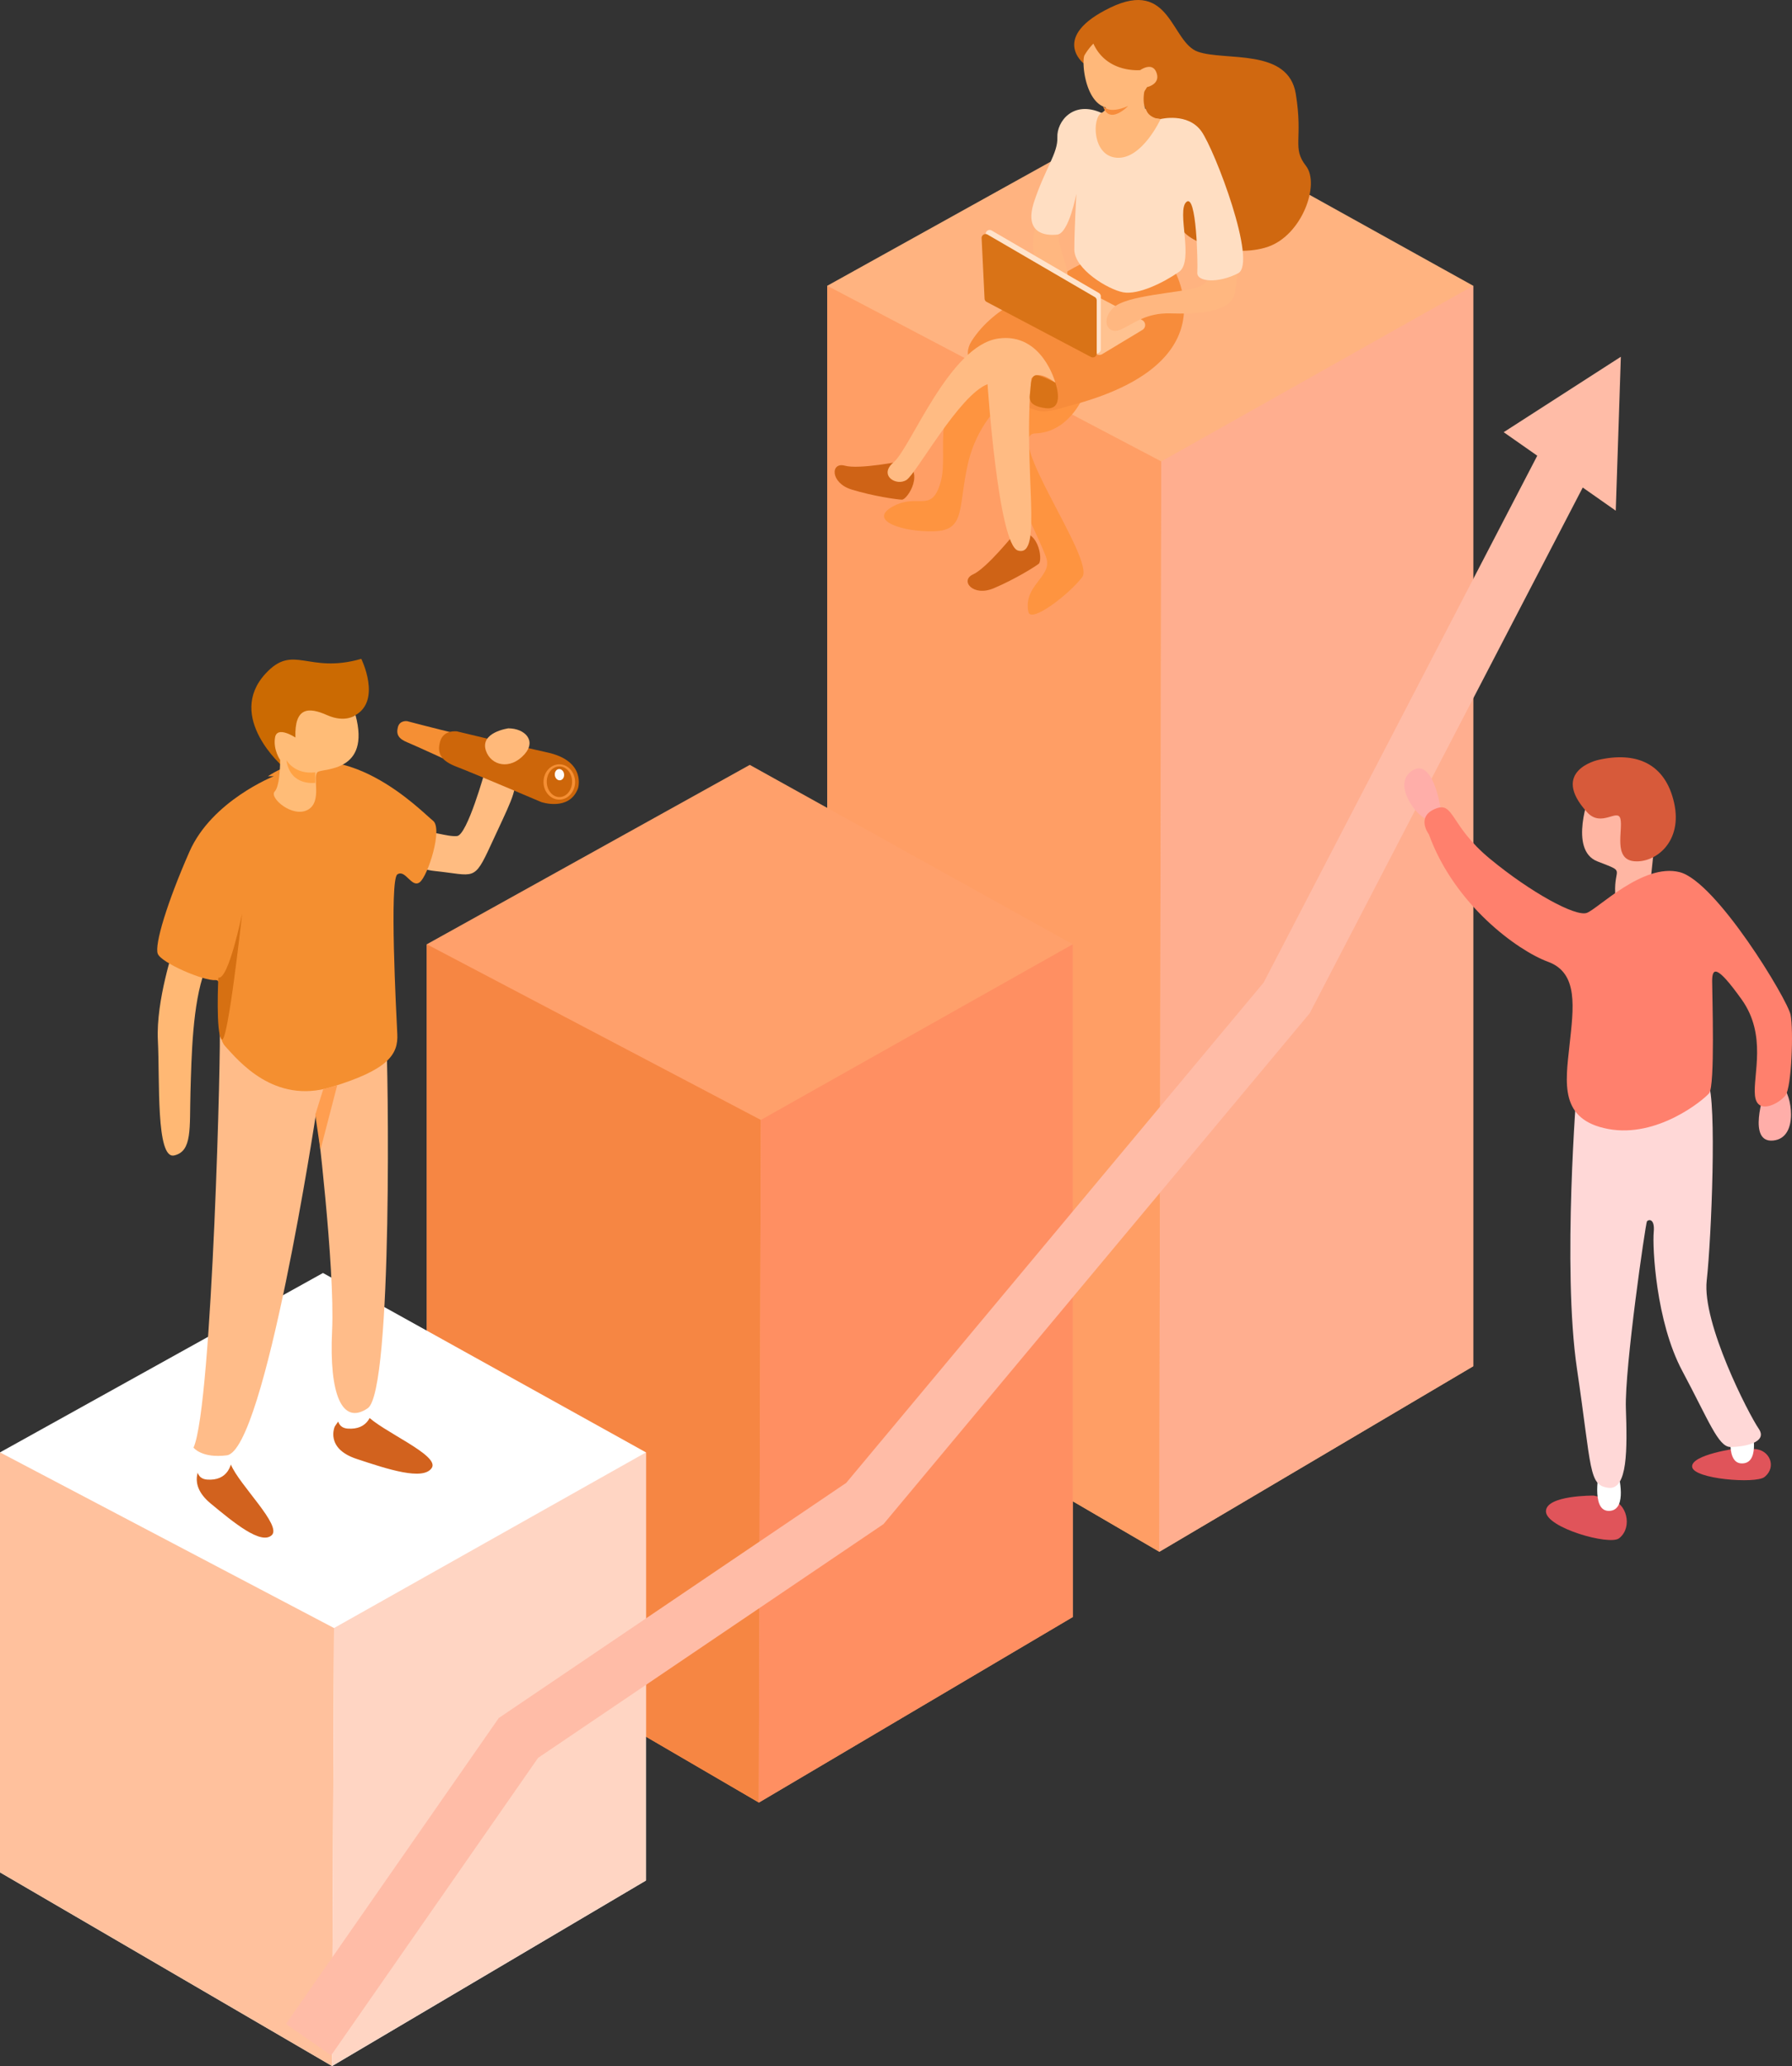
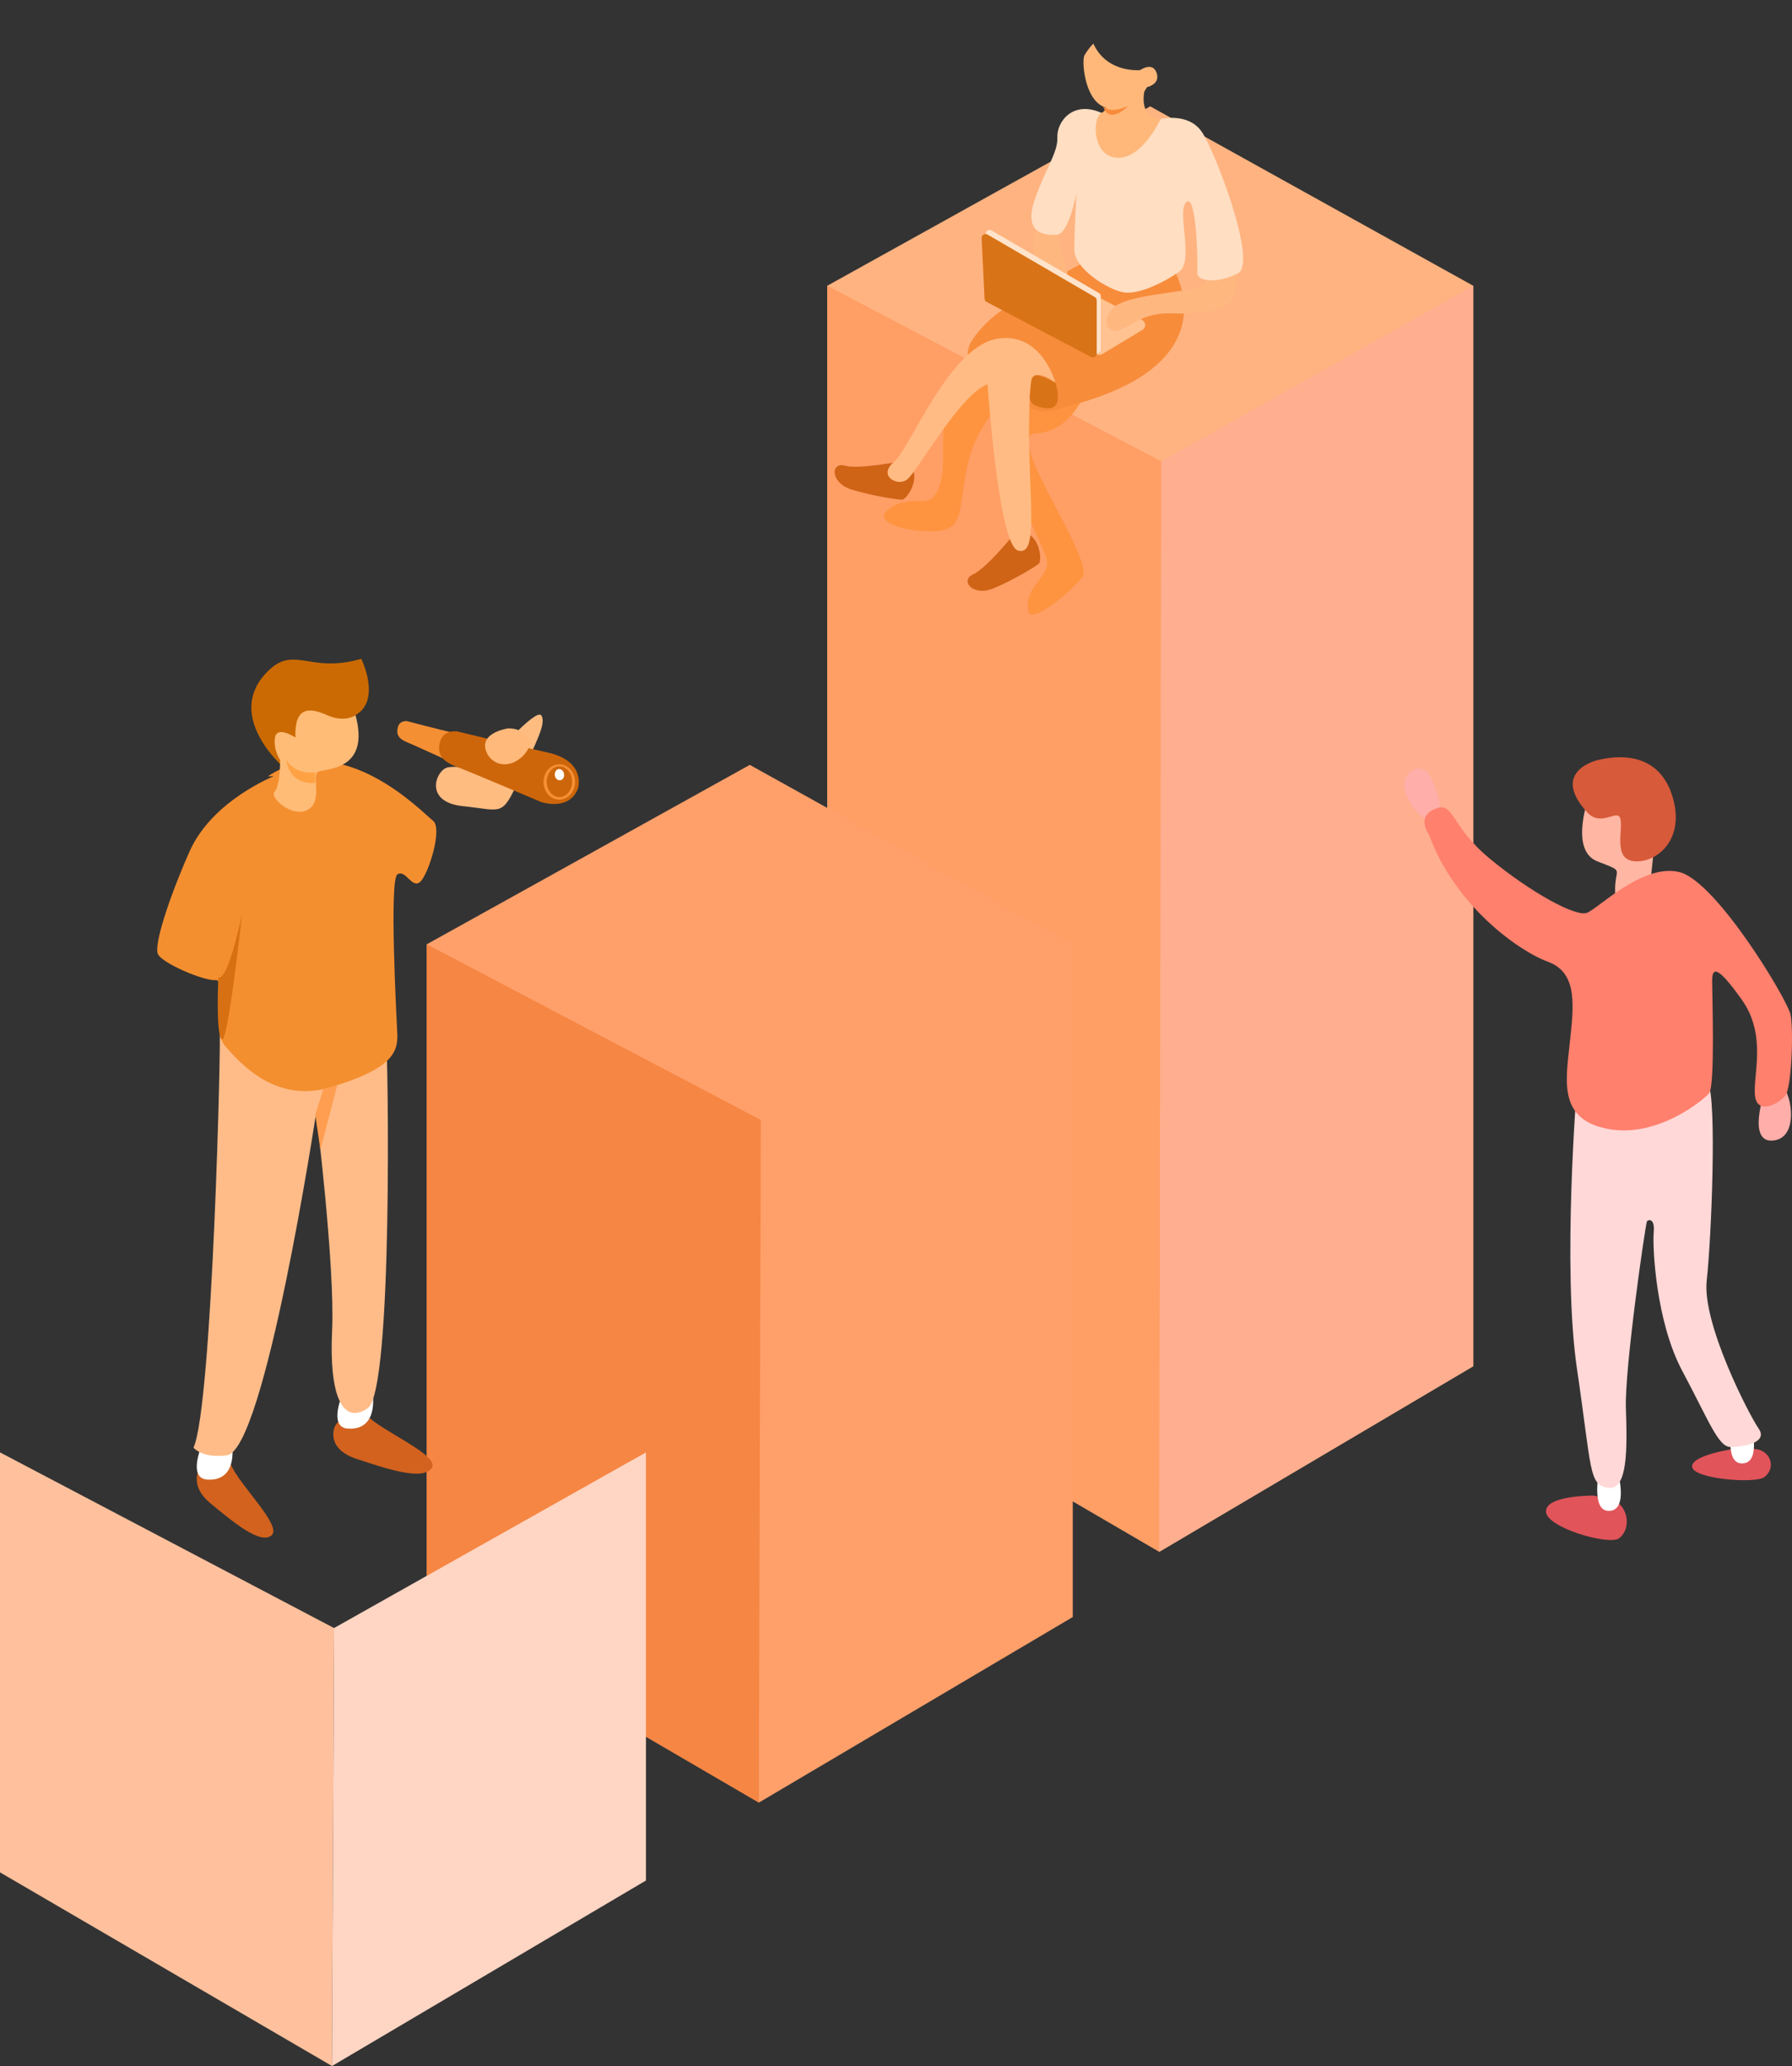
<svg xmlns="http://www.w3.org/2000/svg" viewBox="0 0 1758.8 2026.86">
  <rect x="0" y="0" width="1758.8" height="2026.86" fill="#333333" stroke="none" />
  <defs>
    <style>.cls-1{fill:#ffb380;}.cls-2{fill:#ff9e65;}.cls-3{fill:#ffae8f;}.cls-4{fill:#ffa06b;}.cls-5{fill:#f68643;}.cls-6{fill:#ff8f62;}.cls-7{fill:#fff;}.cls-8{fill:#ffc19d;}.cls-9{fill:#ffd5c3;}.cls-10{fill:#ffbca7;}.cls-11{fill:#e0545a;}.cls-12{fill:#ffaea9;}.cls-13{fill:#ffb6a3;}.cls-14{fill:#d75a3a;}.cls-15{fill:#ffd8d7;}.cls-16{fill:#ff806d;}.cls-17{fill:#ffb874;}.cls-18{fill:#d2621e;}.cls-19{fill:#ffbc81;}.cls-20{fill:#ffbc89;}.cls-21{fill:#f48f30;}.cls-22{fill:#cb6a02;}.cls-23{fill:#ffbc77;}.cls-24{fill:#f58f34;}.cls-25{fill:#ff9e50;}.cls-26{fill:#d67012;}.cls-27{fill:#ffa244;}.cls-28{fill:#cd660a;}.cls-29{fill:#ffb97a;}.cls-30{fill:#fffcfa;}.cls-31{fill:#fe9440;}.cls-32{fill:#cf6316;}.cls-33{fill:#f78c3b;}.cls-34{fill:#ffb780;}.cls-35{fill:#ffbb83;}.cls-36{fill:#ffc290;}.cls-37{fill:#ffe3cb;}.cls-38{fill:#d97317;}.cls-39{fill:#d06810;}.cls-40{fill:#ffdec2;}.cls-41{fill:#ffb87a;}</style>
  </defs>
  <title>Asset 1</title>
  <g id="Layer_2" data-name="Layer 2">
    <g id="Layer_2-2" data-name="Layer 2">
      <polygon class="cls-1" points="811.93 280.35 811.93 1332.35 1137.93 1522.35 1445.93 1340.35 1445.93 280.35 1128.93 104.35 811.93 280.35" />
      <polygon class="cls-2" points="1139.77 452.68 811.93 280.35 811.93 1332.35 1137.8 1522.35 1139.77 452.68" />
      <polygon class="cls-3" points="1445.93 280.35 1139.77 452.68 1137.8 1522.35 1445.93 1340.35 1445.93 280.35" />
      <polygon class="cls-4" points="418.89 926.38 418.89 1578.38 744.89 1768.38 1052.89 1586.38 1052.89 926.38 735.89 750.38 418.89 926.38" />
      <polygon class="cls-5" points="746.73 1098.71 418.89 926.38 418.89 1578.38 744.76 1768.38 746.73 1098.71" />
-       <polygon class="cls-6" points="1052.89 926.38 746.73 1098.71 744.76 1768.38 1052.89 1586.38 1052.89 926.38" />
-       <polygon class="cls-7" points="0 1424.86 0 1836.86 326 2026.86 634 1844.86 634 1424.86 317 1248.86 0 1424.86" />
      <polygon class="cls-8" points="327.84 1597.19 0 1424.86 0 1836.86 325.87 2026.86 327.84 1597.19" />
      <polygon class="cls-9" points="634 1424.86 327.84 1597.19 325.87 2026.86 634 1844.86 634 1424.86" />
-       <polygon class="cls-10" points="1590.83 350 1475.83 424 1508.78 447.07 1240.22 963.95 830.54 1454.77 489.54 1685.45 280.67 1985.58 324.99 2016.42 528.12 1724.55 867.12 1495.23 1285.44 994.05 1553.41 478.3 1585.83 501 1590.83 350" />
      <path class="cls-11" d="M1705,1420.91s-45.38,6.07-44.21,18.11,62.17,16.81,70.91,10.06c.28-.21.55-.43.81-.65,11.19-9.72,4.34-26.34-10.77-26.9Z" />
      <path class="cls-11" d="M1564.2,1467.24s-47-.49-46.89,15.52,62.15,33.63,71.72,26.41c.29-.22.59-.46.87-.71,12.33-10.66,6.81-33.74-8.61-37.29Z" />
      <path class="cls-12" d="M1731.76,1071.58s-17.34,50,8.66,47.33,17.34-47.33,9.34-52S1731.76,1071.58,1731.76,1071.58Z" />
      <path class="cls-12" d="M1413.69,791.64s-7.51-49-27.89-35.45,6.33,46.82,15,47.19S1413.69,791.64,1413.69,791.64Z" />
      <path class="cls-13" d="M1560.42,778.6s-21.33,55.24,7.34,66.44,16.34,5.1,17.5,31.15,34.5-10,34.5-10l4.66-44S1599.76,751,1560.42,778.6Z" />
      <path class="cls-7" d="M1569.76,1441.58s-8.63,40,8.68,40.66,12.65-27.33,8.65-40.66S1569.76,1441.58,1569.76,1441.58Z" />
      <path class="cls-7" d="M1700.42,1395s-8.63,40,8.69,40.67,12.65-27.33,8.65-40.67S1700.42,1395,1700.42,1395Z" />
      <path class="cls-14" d="M1568.42,745.58s-47.85,10.6-10.66,51.33c14,15.33,30-4.38,32.66,6.48s-7.33,39.52,13.34,41.52,48-18.67,39.33-57.33S1605.76,736.91,1568.42,745.58Z" />
      <path class="cls-15" d="M1547.76,1065.6s-14.67,178,0,277.31,11.37,114,30.68,116.67,18.65-38.67,17.32-78,19.33-181.34,20.66-183.34,8-3.33,6.67,10.67,2,87.33,28,136,35.33,74.67,47.33,74.67,37.35-4,27.68-18-55.68-103.34-51-145.34,10-176.66,1.33-194S1557.09,1047.63,1547.76,1065.6Z" />
      <path class="cls-16" d="M1402.42,818.58c25,69,87,114,117,125s25,45,21,82-10,73,38,82,93-28,99-35,3-97,3-110,4-17,29,18,11,74,13,94,24,8,30,0,8-64,5-79-73-131-109-140-80,36-91,40-55-20-95-53-35-57-54-49-6,25-6,25Z" />
-       <path class="cls-17" d="M170.94,928.54s-18,53-16,92-2,117,16,113,15-27,16-62,2-87,14-119S176.73,909,170.94,928.54Z" />
      <path class="cls-18" d="M197.27,1438.2s-14,17.34,9.33,36.67,49.34,40.67,60,31.33-32-49.58-40-69.46S197.27,1438.2,197.27,1438.2Z" />
      <path class="cls-18" d="M328.54,1399.57s-9.64,21.34,21.3,31.63,65.34,21.56,73.88,9-49.54-36.06-64.24-52.18S328.54,1399.57,328.54,1399.57Z" />
      <path class="cls-7" d="M197.94,1418.2s-13.83,32,5.42,33.34,26.58-12.67,24.58-33.34S197.94,1418.2,197.94,1418.2Z" />
      <path class="cls-7" d="M335.94,1368.2s-13.83,32,5.42,33.34,26.58-12.67,24.58-33.34S335.94,1368.2,335.94,1368.2Z" />
-       <path class="cls-19" d="M476,756.54S458.6,819.2,448.6,820.2s-26-6-36.66-3.66c-11.44,2.5-24,34,15,38s38,11,55-26,27-55,22-63S479,746.2,476,756.54Z" />
+       <path class="cls-19" d="M476,756.54s-26-6-36.66-3.66c-11.44,2.5-24,34,15,38s38,11,55-26,27-55,22-63S479,746.2,476,756.54Z" />
      <path class="cls-20" d="M215.57,1009.8c1.73,3.12-7,369.11-25.63,410.4,0,0,8,10.67,32.66,7.55,37.42-4.74,87.72-336.21,87.72-336.21s18.62,151,15.62,214,10,93,35,76,20-345,18-364S234.2,969.07,215.57,1009.8Z" />
      <path class="cls-21" d="M268.7,761.54s-60.76,24-82.76,74-34.31,91-31.16,100,45.28,27,56.72,26-3.56,50.55,9.44,64.77,48,57.23,104,40.23,66-32,65-52-7.87-151.42.06-156.71,13.94,13.71,21.94,7.71,23-52.84,13-60.42-89-91.58-162-43.58" />
      <path class="cls-22" d="M277.94,752.4s-56.67-48.86-17.34-91.53c27.62-30,41.34.67,94-14.52,0,0,20,40.52-5.66,55.19S285.27,734.6,277.94,752.4Z" />
      <path class="cls-23" d="M289.94,723.54s-18-12-20,0,5,22,5,22,.28,25-5.36,31,17.36,26,32.36,18,4-33.48,10-37.24,52,.24,37-55.76c0,0-10,8-28,0S288.94,693.54,289.94,723.54Z" />
      <path class="cls-24" d="M464.76,740.79s4.75-15.94-16.46-21-48.66-12.28-48.66-12.28-7.32-1.19-9.14,5.94.73,11.33,9.14,14.77S445,748.71,445,748.71,460,754.26,464.76,740.79Z" />
      <polygon class="cls-25" points="317.26 1068.53 330.98 1064.65 314.5 1128.11 309.43 1093.67 317.26 1068.53" />
      <path class="cls-26" d="M214.28,959.1s-2.66,55.33,3.34,60.66,20-123.33,20-123.33S224.28,961.76,214.28,959.1Z" />
      <path class="cls-27" d="M281.1,745.71s7.67,14.33,28.33,12V768S284.77,771.71,281.1,745.71Z" />
      <path class="cls-28" d="M567.27,773.54s8.67-26.83-30-35.34c-38.38-8.44-88.67-20.66-88.67-20.66s-13.33-2-16.66,10,1.33,19.06,16.66,24.86,82.67,34.47,82.67,34.47S558.6,796.2,567.27,773.54Z" />
      <path class="cls-29" d="M498.94,714.54s-28.24,3.83-22,22c5,14.55,23.65,19.19,37.75,3.56C526.94,726.54,514.94,714.54,498.94,714.54Z" />
      <ellipse class="cls-24" cx="548.94" cy="767.17" rx="15.5" ry="17.33" />
      <ellipse class="cls-28" cx="549.07" cy="766.91" rx="12.43" ry="15.04" />
      <ellipse class="cls-30" cx="549.07" cy="760.01" rx="4.58" ry="5.54" transform="translate(-94.73 78.38) rotate(-7.52)" />
      <path class="cls-31" d="M1062.16,391.2s-14,33-46,34,59,124,46,141-50.53,45.8-52.86,34c-5.1-25.8,22.86-34,17.86-52s-59-117-47-140-20,3-30,46-2,66-33,67-66-10.51-41-24.26,38,7.26,47-23.74-14.23-82,42.38-101S1072.16,359.2,1062.16,391.2Z" />
      <path class="cls-32" d="M995.45,523.78s-27,33.67-40.33,39.67-.33,22.33,20.17,13.67,39.83-20.67,44.16-24S1019.45,515.45,995.45,523.78Z" />
      <path class="cls-32" d="M885.58,452.29s-42.31,8.52-56.39,4.57-14.58,16.92,6.71,23.42,43.82,9.69,49.28,9.91S909.34,461.29,885.58,452.29Z" />
      <path class="cls-33" d="M1150.09,260.78s63.67,95.39-102.11,137.79c-6.62,1.69-20.4,6.94-29.86,4.21-27.24-7.86-82.88-39.2-64.63-68,23.13-36.5,67.46-49.07,82.3-60.53S1111.55,225.78,1150.09,260.78Z" />
      <path class="cls-34" d="M1017.12,218.7s-7.33,24.08,0,36.75,23.33,22.67,29.33,17.33-12-35.33-6.66-48.66S1025.79,205.29,1017.12,218.7Z" />
      <path class="cls-35" d="M1035.79,375.45s-12.89-49.44-56-43.33c-48,6.79-86,107.33-102.67,121.33-15.3,12.85,2.67,24,12.67,17.33s51.47-83.2,79.47-93.87c0,0,10.5,157.5,29.86,163.21,25.46,7.49,4.32-80.67,13.16-168.67C1012.28,371.45,1017.12,361.45,1035.79,375.45Z" />
      <path class="cls-36" d="M1081.87,347.38l39.41-23.74A5.56,5.56,0,0,0,1121,314l-64.23-33.67a5.57,5.57,0,0,0-7.69,7.14l24.82,57.4A5.57,5.57,0,0,0,1081.87,347.38Z" />
      <path class="cls-37" d="M973.25,226.13l105.24,61.29a3.87,3.87,0,0,1,1.92,3.35v52a3.87,3.87,0,0,1-5.68,3.43l-102.36-54a3.86,3.86,0,0,1-2.06-3.24l-2.88-59.33A3.88,3.88,0,0,1,973.25,226.13Z" />
      <path class="cls-38" d="M969.25,230.13l105.24,61.29a3.87,3.87,0,0,1,1.92,3.35v52a3.87,3.87,0,0,1-5.68,3.43l-102.36-54a3.86,3.86,0,0,1-2.06-3.24l-2.88-59.33A3.88,3.88,0,0,1,969.25,230.13Z" />
      <path class="cls-34" d="M1184.45,266.12s6.67,10.66-10,16-69.33,7.33-82,20-4.92,26.66,7.21,21.33,24.79-16.67,48.79-16,59.5.17,63.5-20.12c3.83-19.42,3.17-35.88-4.83-37.21S1184.45,266.12,1184.45,266.12Z" />
-       <path class="cls-39" d="M1063.45,62.12s-33-26,26.34-54.67,59.33,34,86,43.33,88.66-4,96,41.34-4,52.66,10,70.66-3.85,67.84-37.34,79.34-85.33-4-87.33-24-30.26-136-57.46-143.67S1063.45,62.12,1063.45,62.12Z" />
      <path class="cls-40" d="M1139.12,116.78s26.67-6.66,40,12,55.33,129.34,36,139.34-40.61,8.66-40-.67-.7-78-10.7-69.33,8,58-7.33,68.66-40,22.67-54.67,20-48-22.66-48-42,2-54.66,2-54.66-7.33,38.66-18.66,40-33.34-.67-22.67-32.67,23.33-47.33,22.67-62.67,15.33-36.66,43.33-24" />
      <path class="cls-41" d="M1073.12,42.78a60,60,0,0,0-8.67,11.34c-3.33,6,.67,52,26,52a39.91,39.91,0,0,0,35.34-20.67s13.33-2.67,9.33-14-16-2.67-16-2.67S1086.45,72.12,1073.12,42.78Z" />
      <path class="cls-41" d="M1081.12,96.78s9.33,9.34,0,14-9.33,42.67,15.33,44,42.67-38,42.67-38-20.67.45-16-27.11S1081.12,96.78,1081.12,96.78Z" />
      <path class="cls-33" d="M1082.9,104s4.61,8.55,24.34,0c0,0-18.59,19.4-24.7,0" />
      <path class="cls-38" d="M1035.79,375.45s10,27.46-9.53,25-15.45-11.41-15-17.49.79-15.23,6.24-14.81S1035.79,375.45,1035.79,375.45Z" />
    </g>
  </g>
</svg>